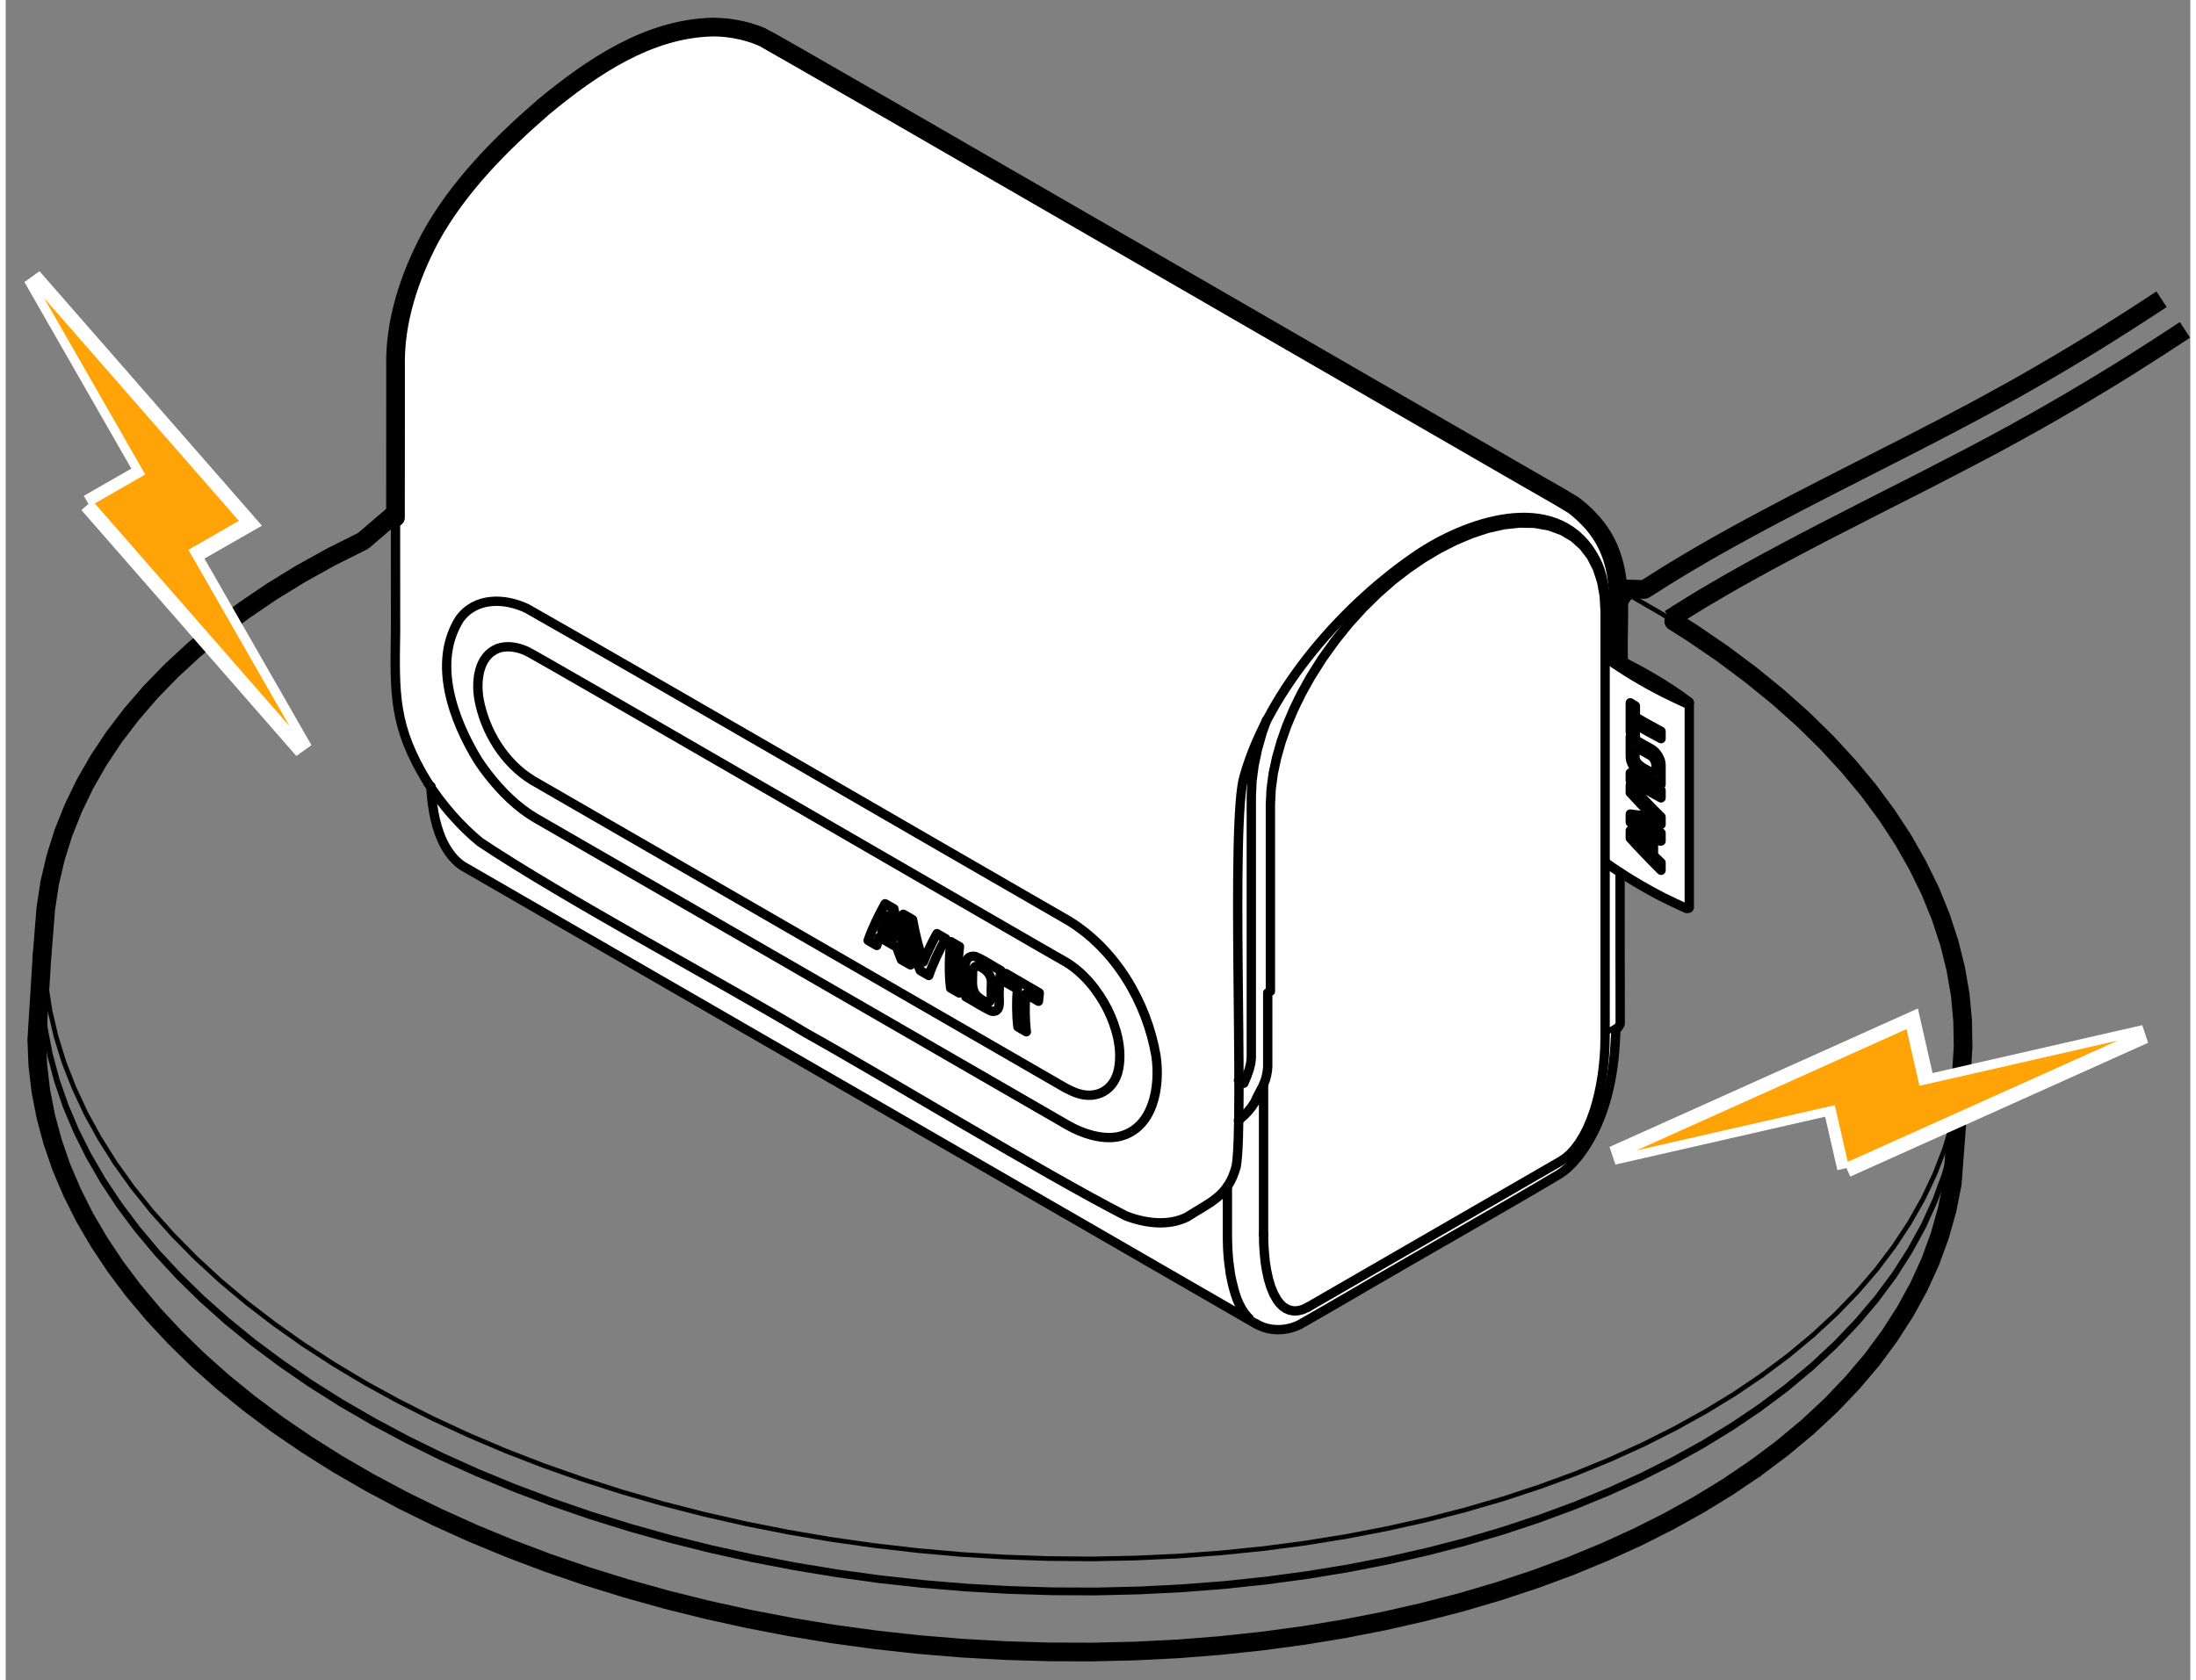
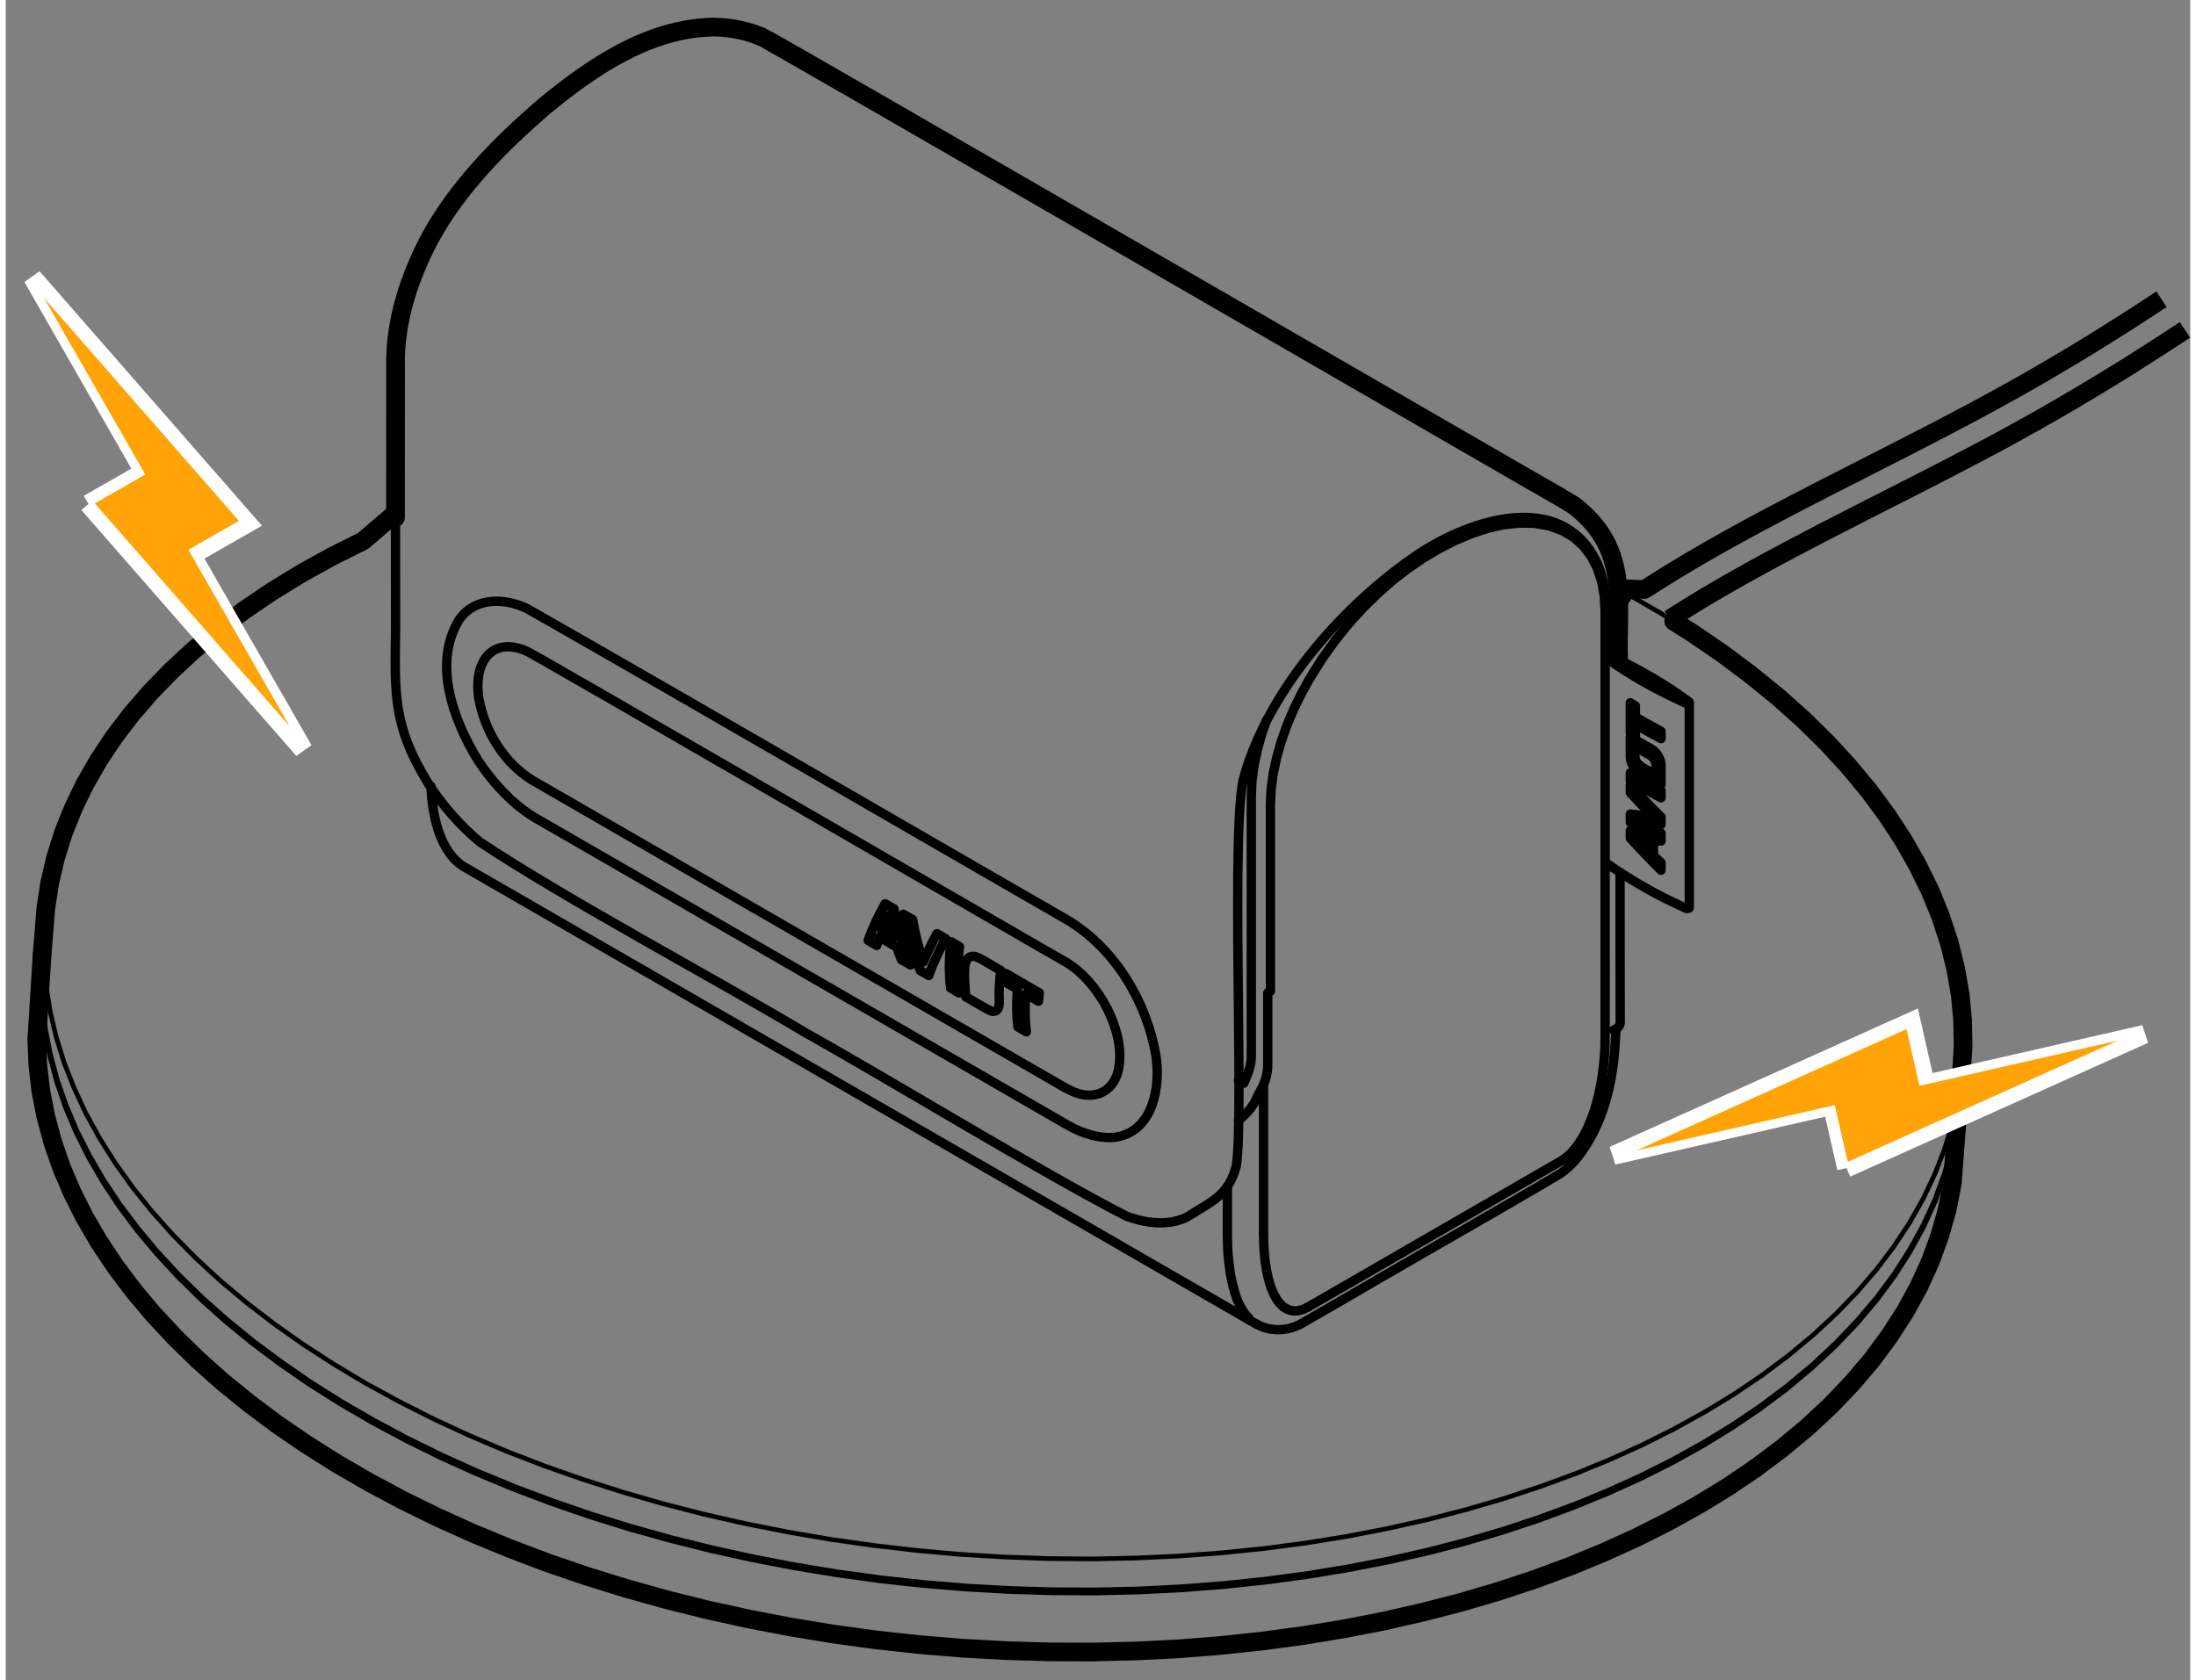
<svg xmlns="http://www.w3.org/2000/svg" width="172.5px" height="132px" viewBox="-1 -1 117 90">
  <rect x="-1" y="-1" width="117" height="90" fill="#808080" stroke="none" />
  <title>generated by pstoedit</title>
  <g xml:space="preserve">
    <clipPath id="clippath1">
      <path d="M 0 -0.051 L 0 88 L 115.988 88 L 115.988 -0.051 Z" style="clip-rule:nonzero" />
    </clipPath>
    <g style="clip-path:url(#clippath1)">
      <g stroke="#000000" fill="none" stroke-width="1" stroke-linejoin="round" stroke-linecap="round" stroke-miterlimit="10">
        <path d="M 103.5 59.164 L 103.254 62.402 L 102.977 63.809 L 102.582 65.203 L 102.078 66.582 L 101.461 67.934 L 100.73 69.266 L 99.891 70.57 L 98.949 71.844 L 97.898 73.082 L 96.746 74.289 L 95.492 75.457 L 94.141 76.582 L 92.695 77.664" />
      </g>
      <g stroke="#000000" fill="none" stroke-width="1" stroke-linejoin="round" stroke-linecap="round" stroke-miterlimit="10">
        <path d="M 92.695 77.664 L 91.234 78.652 L 89.695 79.594 L 88.078 80.492 L 86.387 81.344 L 84.625 82.145 L 82.801 82.898 L 80.91 83.598 L 78.965 84.242 L 76.961 84.832 L 74.906 85.363 L 72.809 85.84 L 70.668 86.258 L 68.488 86.617 L 66.273 86.914 L 64.031 87.152 L 61.766 87.332 L 59.48 87.445 L 57.18 87.5 L 54.867 87.492 L 52.551 87.422 L 50.23 87.293 L 47.918 87.102 L 45.609 86.848 L 43.316 86.535 L 41.043 86.16 L 38.789 85.727 L 36.566 85.238 L 34.371 84.691 L 32.211 84.086 L 30.094 83.43 L 28.02 82.719 L 25.996 81.953 L 24.027 81.141 L 22.113 80.277 L 20.258 79.367 L 18.469 78.41 L 16.75 77.414 L 15.102 76.375 L 13.527 75.297 L 12.035 74.18 L 10.621 73.031 L 9.293 71.848 L 8.051 70.633 L 6.898 69.395 L 5.836 68.129 L 4.871 66.844 L 4 65.535 L 3.227 64.215 L 2.555 62.875 L 1.98 61.527 L 1.512 60.168 L 1.145 58.805 L 0.879 57.434 L 0.719 56.066 L 0.664 54.699 L 0.945 50.18" />
      </g>
      <g stroke="#000000" fill="none" stroke-width="0.25" stroke-linejoin="round" stroke-linecap="round" stroke-miterlimit="10">
        <path d="M 103.656 57.734 L 103.5 59.164 L 103.227 60.578 L 102.84 61.98 L 102.336 63.363 L 101.719 64.727 L 100.988 66.062 L 100.152 67.375 L 99.203 68.652 L 98.152 69.898 L 96.996 71.109 L 95.738 72.281 L 94.383 73.414 L 92.93 74.5" />
      </g>
      <g stroke="#000000" fill="none" stroke-width="0.25" stroke-linejoin="round" stroke-linecap="round" stroke-miterlimit="10">
        <path d="M 92.93 74.5 L 91.469 75.488 L 89.926 76.434 L 88.309 77.336 L 86.613 78.188 L 84.852 78.988 L 83.023 79.738 L 81.133 80.438 L 79.18 81.086 L 77.176 81.676 L 75.121 82.207 L 73.019 82.684 L 70.875 83.102 L 68.691 83.461 L 66.477 83.758 L 64.231 83.996 L 61.961 84.172 L 59.672 84.285 L 57.367 84.34 L 55.055 84.328 L 52.734 84.258 L 50.414 84.125 L 48.098 83.934 L 45.789 83.68 L 43.492 83.363 L 41.215 82.988 L 38.961 82.555 L 36.734 82.062 L 34.539 81.512 L 32.379 80.906 L 30.262 80.246 L 28.188 79.531 L 26.164 78.766 L 24.191 77.945 L 22.277 77.082 L 20.426 76.168 L 18.637 75.211 L 16.918 74.211 L 15.27 73.168 L 13.699 72.086 L 12.207 70.969 L 10.797 69.816 L 9.469 68.629 L 8.23 67.414 L 7.082 66.172 L 6.023 64.906 L 5.059 63.617 L 4.195 62.309 L 3.426 60.98 L 2.758 59.641 L 2.188 58.289 L 1.723 56.93 L 1.359 55.562 L 1.102 54.195 L 0.949 52.824 L 0.898 51.457 L 0.953 50.094" />
      </g>
      <g stroke="#000000" fill="none" stroke-width="0.25" stroke-linejoin="round" stroke-linecap="round" stroke-miterlimit="10">
        <path d="M 103.418 60.98 L 103.652 57.82" />
      </g>
      <g stroke="#000000" fill="none" stroke-width="0.25" stroke-linejoin="round" stroke-linecap="round" stroke-miterlimit="10">
        <path d="M 0.945 50.18 L 0.711 53.34" />
      </g>
      <g stroke="#000000" fill="none" stroke-width="1" stroke-linejoin="round" stroke-linecap="butt" stroke-miterlimit="10">
        <path d="M 88.121 32.16 L 88.594 31.859 L 89.082 31.555 L 89.578 31.25 L 90.023 30.98 L 90.477 30.715 L 90.879 30.48 L 91.281 30.246 L 91.945 29.871 L 92.613 29.5 L 93.301 29.121 L 93.992 28.75 L 94.703 28.371 L 95.418 27.996 L 96.148 27.613 L 96.883 27.234 L 97.891 26.719 L 98.898 26.203 L 99.926 25.68 L 100.953 25.16 L 101.992 24.629 L 103.027 24.094 L 103.645 23.773 L 104.258 23.453 L 104.867 23.133 L 105.477 22.809 L 106.055 22.496 L 106.629 22.184 L 107.164 21.883 L 107.703 21.586 L 108.414 21.18 L 109.125 20.77 L 109.813 20.367 L 110.492 19.965 L 111.23 19.52 L 111.961 19.074 L 112.723 18.602 L 113.477 18.121 L 114.23 17.641 L 114.973 17.156 L 115.715 16.672" />
      </g>
      <g stroke="#000000" fill="none" stroke-width="1" stroke-linejoin="round" stroke-linecap="butt" stroke-miterlimit="10">
        <path d="M 114.461 15.031 L 113.57 15.613 L 112.676 16.191 L 111.758 16.773 L 110.832 17.352 L 109.883 17.93 L 108.922 18.504 L 108.348 18.84 L 107.77 19.176 L 107.184 19.512 L 106.598 19.844 L 106.031 20.156 L 105.465 20.469 L 104.926 20.762 L 104.387 21.055 L 103.652 21.441 L 102.922 21.828 L 102.199 22.203 L 101.473 22.578 L 100.684 22.984 L 99.891 23.387 L 99.059 23.812 L 98.223 24.238 L 97.387 24.664 L 96.551 25.09 L 95.719 25.52 L 94.887 25.949 L 94.059 26.383 L 93.234 26.82 L 92.418 27.258 L 91.606 27.703 L 91.133 27.965 L 90.66 28.23 L 90.191 28.496 L 89.727 28.766 L 89.269 29.035 L 88.816 29.305 L 88.383 29.566 L 87.957 29.828 L 87.551 30.082 L 87.152 30.336 L 86.769 30.578 L 85.492 30.539 L 86.137 30.992" />
      </g>
      <g stroke="#000000" fill="none" stroke-width="0.25" stroke-linejoin="round" stroke-linecap="round" stroke-miterlimit="10">
        <path d="M 103.664 57.652 L 103.5 59.074 L 103.223 60.48 L 102.828 61.875 L 102.324 63.254 L 101.707 64.605 L 100.977 65.938 L 100.141 67.242 L 99.195 68.516 L 98.144 69.754 L 96.992 70.961 L 95.738 72.129 L 94.387 73.254 L 92.945 74.336" />
      </g>
      <g stroke="#000000" fill="none" stroke-width="0.25" stroke-linejoin="round" stroke-linecap="round" stroke-miterlimit="10">
        <path d="M 92.945 74.336 L 91.484 75.32 L 89.941 76.266 L 88.324 77.164 L 86.633 78.016 L 84.875 78.816 L 83.047 79.57 L 81.16 80.266 L 79.211 80.914 L 77.207 81.504 L 75.156 82.035 L 73.055 82.512 L 70.914 82.93 L 68.734 83.289 L 66.519 83.586 L 64.281 83.824 L 62.012 84 L 59.727 84.117 L 57.426 84.172 L 55.113 84.164 L 52.797 84.094 L 50.48 83.965 L 48.164 83.773 L 45.859 83.52 L 43.566 83.207 L 41.289 82.832 L 39.039 82.398 L 36.812 81.91 L 34.617 81.363 L 32.461 80.758 L 30.344 80.102 L 28.27 79.387 L 26.246 78.625 L 24.273 77.812 L 22.359 76.949 L 20.508 76.039 L 18.719 75.082 L 16.996 74.086 L 15.348 73.047 L 13.777 71.965 L 12.281 70.852 L 10.867 69.699 L 9.539 68.52 L 8.297 67.305 L 7.145 66.066 L 6.086 64.801 L 5.117 63.516 L 4.246 62.207 L 3.477 60.887 L 2.801 59.547 L 2.23 58.199 L 1.758 56.84 L 1.391 55.473 L 1.125 54.105 L 0.965 52.738 L 0.91 51.371 L 0.961 50.012" />
      </g>
      <g stroke="#000000" fill="none" stroke-width="0.25" stroke-linejoin="round" stroke-linecap="round" stroke-miterlimit="10">
        <path d="M 103.664 57.652 L 103.789 55.988" />
      </g>
      <g stroke="#000000" fill="none" stroke-width="0.25" stroke-linejoin="round" stroke-linecap="round" stroke-miterlimit="10">
-         <path d="M 1.082 48.348 L 0.961 50.012" />
-       </g>
+         </g>
      <g stroke="#000000" fill="none" stroke-width="0.25" stroke-linejoin="round" stroke-linecap="round" stroke-miterlimit="10">
        <path d="M 103.551 57.855 L 103.246 59.223 L 102.832 60.574 L 102.313 61.91 L 101.688 63.227 L 100.957 64.516 L 100.121 65.781 L 99.188 67.016 L 98.152 68.219 L 97.019 69.391 L 95.793 70.523 L 94.477 71.617 L 93.066 72.672" />
      </g>
      <g stroke="#000000" fill="none" stroke-width="1" stroke-linejoin="round" stroke-linecap="round" stroke-miterlimit="10">
        <path d="M 88.336 32.285 L 89.328 32.91 L 90.938 34.012 L 92.465 35.152 L 93.91 36.328 L 95.266 37.535 L 96.531 38.777 L 97.699 40.047 L 98.777 41.344 L 99.75 42.66 L 100.629 44 L 101.398 45.355 L 102.07 46.723 L 102.633 48.105 L 103.09 49.496 L 103.438 50.895 L 103.68 52.293 L 103.809 53.691 L 103.832 55.086 L 103.746 56.477 L 103.551 57.855" />
      </g>
      <g stroke="#000000" fill="none" stroke-width="0.25" stroke-linejoin="round" stroke-linecap="round" stroke-miterlimit="10">
        <path d="M 85.875 30.832 L 87.637 31.848 L 88.336 32.285" />
      </g>
      <g stroke="#000000" fill="none" stroke-width="1" stroke-linejoin="round" stroke-linecap="round" stroke-miterlimit="10">
        <path d="M 0.953 50.094 L 1.148 47.656 L 1.355 46.297 L 1.672 44.945 L 2.09 43.613 L 2.617 42.297 L 3.242 41.004 L 3.973 39.73 L 4.801 38.484 L 5.73 37.266 L 6.754 36.078 L 7.875 34.926 L 9.086 33.805 L 10.387 32.727 L 11.777 31.688 L 13.25 30.688 L 14.805 29.734 L 16.438 28.828 L 18.145 27.973 L 19.664 26.672" />
      </g>
      <g stroke="#000000" fill="none" stroke-width="0.25" stroke-linejoin="round" stroke-linecap="round" stroke-miterlimit="10">
        <path d="M 93.066 72.672 L 91.594 73.668 L 90.039 74.617 L 88.402 75.523 L 86.695 76.383 L 84.918 77.188 L 83.07 77.945 L 81.16 78.645 L 79.191 79.293 L 77.168 79.883 L 75.09 80.418 L 72.969 80.891 L 70.801 81.309 L 68.598 81.664 L 66.363 81.957 L 64.094 82.188 L 61.805 82.359 L 59.496 82.465 L 57.172 82.512 L 54.84 82.492 L 52.5 82.41 L 50.16 82.27 L 47.828 82.062 L 45.5 81.793 L 43.191 81.465 L 40.902 81.074 L 38.633 80.625 L 36.395 80.117 L 34.188 79.551 L 32.02 78.926 L 29.895 78.246 L 27.816 77.516 L 25.789 76.731 L 23.816 75.894 L 21.902 75.008 L 20.055 74.074 L 18.27 73.098 L 16.559 72.074 L 14.922 71.012 L 13.363 69.91 L 11.883 68.773 L 10.488 67.602 L 9.18 66.395 L 7.961 65.16 L 6.832 63.898 L 5.801 62.613 L 4.867 61.309 L 4.031 59.98 L 3.293 58.641 L 2.66 57.281 L 2.125 55.918 L 1.699 54.543 L 1.375 53.164 L 1.16 51.781 L 1.051 50.402 L 1.047 49.027 L 1.098 48.348" />
      </g>
      <g fill="#ffffff" fill-rule="nonzero" stroke-width="0" stroke-linejoin="round" stroke-linecap="round" stroke-miterlimit="10">
        <path d="M 97.586 61.574 L 96.82 58.223 L 85.102 60.898 L 101.059 53.73 L 101.82 57.082 L 113.539 54.406 L 97.586 61.574" />
      </g>
      <g stroke="#ffffff" fill="none" stroke-width="1" stroke-linejoin="miter" stroke-linecap="butt" stroke-miterlimit="10">
        <path d="M 97.586 61.574 L 96.82 58.223 L 85.102 60.898 L 101.059 53.73 L 101.82 57.082 L 113.539 54.406 L 97.586 61.574" />
      </g>
      <g fill="#ffa307" fill-rule="nonzero" stroke-width="0" stroke-linejoin="miter" stroke-linecap="butt" stroke-miterlimit="10">
        <path d="M 97.656 61.242 L 96.961 58.203 L 86.336 60.629 L 100.805 54.129 L 101.496 57.168 L 112.121 54.742 L 97.656 61.242" />
      </g>
      <g fill="#ffffff" fill-rule="nonzero" stroke-width="0" stroke-linejoin="miter" stroke-linecap="butt" stroke-miterlimit="10">
        <path d="M 3.43 25.996 L 6.41 24.289 L 0.434 13.859 L 11.945 27.031 L 8.961 28.738 L 14.941 39.168 L 3.43 25.996" />
      </g>
      <g stroke="#ffffff" fill="none" stroke-width="1" stroke-linejoin="miter" stroke-linecap="butt" stroke-miterlimit="10">
        <path d="M 3.43 25.996 L 6.41 24.289 L 0.434 13.859 L 11.945 27.031 L 8.961 28.738 L 14.941 39.168 L 3.43 25.996" />
      </g>
      <g fill="#ffa307" fill-rule="nonzero" stroke-width="0" stroke-linejoin="miter" stroke-linecap="butt" stroke-miterlimit="10">
        <path d="M 3.77 25.969 L 6.473 24.418 L 1.051 14.961 L 11.488 26.902 L 8.785 28.453 L 14.207 37.91 L 3.77 25.969" />
      </g>
      <g fill="#ffffff" fill-rule="nonzero" stroke-width="0" stroke-linejoin="miter" stroke-linecap="butt" stroke-miterlimit="10">
-         <path d="M 67.148 70.293 C 66.746 70.293 66.352 70.199 66.019 70.016 C 66.008 70.016 65.996 70.012 65.984 70.004 C 65.918 69.965 58.102 65.453 49.051 60.23 C 37.078 53.32 23.512 45.488 23.453 45.449 C 23.238 45.316 23.035 45.109 22.953 45.027 C 22.355 44.359 21.98 43.406 21.797 42.113 C 21.754 41.805 21.723 41.484 21.715 41.207 C 21.664 41.125 21.609 41.047 21.559 40.965 C 19.742 38.027 19.77 36.277 19.816 33.098 L 19.82 32.785 C 19.812 29.75 19.816 25.898 19.816 22.5 L 19.816 18.684 C 19.758 16.488 20.387 14.133 21.688 11.688 C 23.34 8.691 25.953 6.25 27.77 4.676 C 30.211 2.664 33.148 0.602 36.523 0.402 C 36.531 0.398 36.539 0.398 36.547 0.398 C 37.555 0.348 38.645 0.539 39.535 0.926 C 39.703 0.977 53.012 8.668 69.07 17.949 C 76.375 22.172 82.144 25.508 82.262 25.566 L 82.961 25.988 C 83.269 26.203 83.617 26.512 83.922 26.844 C 85.519 28.57 85.484 30.578 85.445 32.699 C 85.438 33.223 85.426 33.762 85.441 34.297 C 86.621 34.875 87.734 35.523 88.691 36.195 L 89.184 36.547 C 89.191 36.551 89.195 36.559 89.199 36.566 L 89.223 36.605 C 89.227 36.617 89.231 36.625 89.231 36.637 L 89.231 47.621 C 89.231 47.633 89.227 47.645 89.215 47.656 L 89.188 47.695 C 89.184 47.703 89.172 47.711 89.164 47.715 C 89.109 47.734 89.031 47.738 88.981 47.719 C 88.668 47.578 88.059 47.289 87.769 47.145 C 86.984 46.742 86.223 46.301 85.523 45.852 C 85.519 46.941 85.523 51.445 85.527 53.176 L 85.527 53.816 C 85.516 53.93 85.449 54.043 85.316 54.164 C 85.289 54.266 85.285 54.383 85.281 54.5 C 85.281 54.566 85.281 54.637 85.273 54.703 C 85.164 57.023 84.621 58.945 83.668 60.43 C 83.668 60.43 83.668 60.43 83.664 60.434 C 83.231 61.117 82.754 61.629 82.246 61.953 C 80.473 63.008 78.32 64.242 76.238 65.441 C 75.379 65.934 74.551 66.41 73.762 66.867 C 73.762 66.871 73.754 66.871 73.75 66.875 L 73.75 66.875 C 73.75 66.875 73.75 66.875 73.75 66.875 L 72.473 67.617 C 72.469 67.617 72.465 67.617 72.461 67.617 C 72.121 67.816 71.762 68.027 71.402 68.234 C 70.32 68.867 69.199 69.516 68.336 70.008 C 67.969 70.199 67.555 70.293 67.148 70.293 Z" />
-       </g>
+         </g>
      <g stroke="#000000" fill="none" stroke-width="0.5" stroke-linejoin="round" stroke-linecap="round" stroke-miterlimit="10">
        <path d="M 45.914 48.855 L 46.078 48.457 L 46.266 48.047 L 46.402 48.645 L 46.562 49.23 L 45.914 48.855" />
      </g>
      <g stroke="#000000" fill="none" stroke-width="0.5" stroke-linejoin="round" stroke-linecap="round" stroke-miterlimit="10">
        <path d="M 52.289 50.988 C 52.09 50.895 51.051 50.211 50.844 50.227 C 50.348 50.207 50.352 50.824 50.352 51.176 C 50.352 51.539 50.379 52.039 50.422 52.402 C 50.605 52.488 51.66 53.16 51.844 53.176 C 52.312 53.219 52.203 52.598 52.203 52.301 C 52.203 51.91 52.242 51.375 52.289 50.988 Z" />
      </g>
      <g stroke="#000000" fill="none" stroke-width="0.5" stroke-linejoin="round" stroke-linecap="round" stroke-miterlimit="10">
        <path d="M 49.34 49.285 C 49.012 49.879 48.656 50.613 48.438 51.258 L 47.98 50.992 C 47.594 50.082 47.258 48.949 47.074 47.977 L 47.57 48.262 C 47.699 48.988 47.906 49.84 48.145 50.535 C 48.34 50.047 48.613 49.477 48.875 49.016 Z" />
      </g>
      <g stroke="#000000" fill="none" stroke-width="0.5" stroke-linejoin="round" stroke-linecap="round" stroke-miterlimit="10">
        <path d="M 46.098 47.414 C 45.766 48.004 45.41 48.738 45.188 49.379 L 45.652 49.648 C 45.684 49.535 45.75 49.309 45.789 49.199 L 46.719 49.738 C 46.777 49.906 46.902 50.246 46.969 50.41 L 47.461 50.691 C 47.082 49.781 46.75 48.652 46.57 47.684 Z" />
      </g>
      <g stroke="#000000" fill="none" stroke-width="0.5" stroke-linejoin="round" stroke-linecap="round" stroke-miterlimit="10">
        <path d="M 49.605 51.93 L 50.066 52.195 C 49.969 51.418 49.984 50.488 50.082 49.711 L 49.621 49.445 C 49.527 50.219 49.508 51.152 49.605 51.93 Z" />
      </g>
      <g stroke="#000000" fill="none" stroke-width="0.5" stroke-linejoin="round" stroke-linecap="round" stroke-miterlimit="10">
-         <path d="M 50.785 51.047 C 50.793 51.41 50.707 51.895 50.914 52.219 C 51.023 52.395 51.234 52.543 51.418 52.633 C 51.492 52.684 51.602 52.699 51.684 52.668 C 51.75 52.609 51.793 52.512 51.785 52.426 C 51.777 52.223 51.781 51.824 51.793 51.625 C 51.801 51.258 51.531 50.941 51.207 50.801 C 51.129 50.75 51.008 50.75 50.918 50.781 C 50.848 50.844 50.785 50.949 50.785 51.047 Z" />
-       </g>
+         </g>
      <g stroke="#000000" fill="none" stroke-width="0.5" stroke-linejoin="round" stroke-linecap="round" stroke-miterlimit="10">
        <path d="M 53.664 54.273 C 53.582 53.641 53.578 52.879 53.633 52.246 L 54.312 52.637 C 54.32 52.523 54.344 52.297 54.355 52.188 L 52.562 51.148 C 52.547 51.258 52.52 51.484 52.508 51.598 L 53.184 51.984 C 53.129 52.621 53.133 53.379 53.211 54.012 Z" />
      </g>
      <g stroke="#000000" fill="none" stroke-width="0.5" stroke-linejoin="round" stroke-linecap="round" stroke-miterlimit="10">
        <path d="M 27.211 40.801 C 25.691 39.871 24.664 38.184 24.344 36.445 C 24.184 35.477 24.309 34.156 25.352 33.738 C 25.855 33.555 26.438 33.668 26.91 33.887 C 27.277 34.023 55.391 50.344 55.742 50.516 C 56.723 51.094 57.488 52.047 58.004 53.051 C 58.48 54.012 58.805 55.152 58.609 56.23 C 58.406 57.379 57.438 57.945 56.336 57.547 C 56.18 57.492 55.887 57.355 55.742 57.273 C 55.742 57.273 27.211 40.801 27.211 40.801" />
      </g>
      <g stroke="#000000" fill="none" stroke-width="0.5" stroke-linejoin="round" stroke-linecap="round" stroke-miterlimit="10">
        <path d="M 84.695 34.23 C 85.648 34.922 86.75 35.574 87.797 36.105 C 88.094 36.254 88.699 36.543 89 36.68 C 89.035 36.691 89.106 36.691 89.141 36.676 L 89.168 36.637" />
      </g>
      <g stroke="#000000" fill="none" stroke-width="0.5" stroke-linejoin="round" stroke-linecap="round" stroke-miterlimit="10">
        <path d="M 55.914 48.316 C 58.438 49.852 60.113 52.684 60.605 55.562 C 60.848 57.211 60.473 59.512 58.551 59.902 C 57.672 60.055 56.664 59.723 55.906 59.293 C 49.551 55.621 40.859 50.609 34.508 46.938 C 34.508 46.938 27.371 42.82 27.371 42.82 L 27.035 42.609 L 26.691 42.363 C 25.785 41.684 24.926 40.691 24.301 39.746 C 22.977 37.59 21.836 34.516 23.301 32.172 C 24.152 30.984 25.715 31.023 26.922 31.602 C 36.059 36.805 46.801 43.074 55.914 48.316 Z" />
      </g>
      <g stroke="#000000" fill="none" stroke-width="0.5" stroke-linejoin="round" stroke-linecap="round" stroke-miterlimit="10">
        <path d="M 86.961 44.543 L 86.957 44.547 L 86.957 43.977 C 86.797 43.961 86.473 43.922 86.316 43.898 C 86.473 44.062 86.797 44.387 86.957 44.547" />
      </g>
      <g stroke="#000000" fill="none" stroke-width="0.5" stroke-linejoin="round" stroke-linecap="round" stroke-miterlimit="10">
        <path d="M 87.082 40.344 C 87.137 40.371 87.242 40.387 87.297 40.359 L 87.363 40.289 C 87.449 39.992 87.356 39.629 87.082 39.465 C 86.894 39.371 86.629 39.184 86.426 39.121 L 86.332 39.145 C 86.332 39.145 86.281 39.211 86.277 39.215 C 86.254 39.285 86.254 39.453 86.258 39.527 L 86.258 39.527 C 86.266 39.977 86.754 40.156 87.082 40.344" />
      </g>
      <g stroke="#000000" fill="none" stroke-width="0.5" stroke-linejoin="round" stroke-linecap="round" stroke-miterlimit="10">
        <path d="M 87.656 45.621 C 87.234 45.207 86.406 44.344 86.008 43.902 L 86.008 43.492 C 86.418 43.535 87.246 43.602 87.656 43.625 L 87.656 44.055 C 87.555 44.047 87.352 44.023 87.25 44.012 L 87.25 44.832 C 87.352 44.926 87.555 45.117 87.656 45.211 Z" />
      </g>
      <g stroke="#000000" fill="none" stroke-width="0.5" stroke-linejoin="round" stroke-linecap="round" stroke-miterlimit="10">
        <path d="M 87.656 41.742 L 87.656 41.336 C 87.238 41.121 86.41 40.652 86.008 40.406 L 86.008 40.812 C 86.41 41.059 87.238 41.523 87.656 41.742 Z" />
      </g>
      <g stroke="#000000" fill="none" stroke-width="0.5" stroke-linejoin="round" stroke-linecap="round" stroke-miterlimit="10">
        <path d="M 87.656 41.023 L 87.656 39.996 L 87.644 39.867 L 87.617 39.738 L 87.562 39.613 L 87.5 39.488 L 87.418 39.371 L 87.328 39.27 L 87.227 39.18 L 87.117 39.109 L 86.555 38.793 L 86.008 38.465 L 86.008 39.496 L 86.016 39.621 L 86.039 39.754 L 86.086 39.883 L 86.144 40.008 L 86.223 40.125 L 86.309 40.23 L 86.406 40.324 L 86.516 40.395 L 87.078 40.715 Z" />
      </g>
      <g stroke="#000000" fill="none" stroke-width="0.5" stroke-linejoin="round" stroke-linecap="round" stroke-miterlimit="10">
        <path d="M 86.008 36.648 L 86.008 38.23 C 86.078 38.273 86.215 38.355 86.281 38.398 L 86.281 37.809 C 86.621 38.008 87.309 38.391 87.656 38.57 L 87.656 38.176 C 87.309 37.992 86.621 37.609 86.281 37.41 L 86.281 36.816 C 86.215 36.777 86.078 36.691 86.008 36.648 Z" />
      </g>
      <g stroke="#000000" fill="none" stroke-width="0.5" stroke-linejoin="round" stroke-linecap="round" stroke-miterlimit="10">
        <path d="M 86.008 42.609 L 86.008 43.051 C 86.418 43.09 87.246 43.148 87.656 43.168 L 87.656 42.766 C 87.234 42.352 86.406 41.496 86.008 41.055 L 86.008 41.465 C 86.305 41.797 86.922 42.441 87.234 42.754 C 86.93 42.723 86.312 42.652 86.008 42.609 Z" />
      </g>
      <g stroke="#000000" fill="none" stroke-width="0.5" stroke-linejoin="round" stroke-linecap="round" stroke-miterlimit="10">
        <path d="M 84.766 34.043 C 86.098 34.652 87.457 35.406 88.66 36.242 L 89.148 36.598 L 89.168 36.637 L 89.168 47.621 L 89.141 47.656 C 89.102 47.672 89.039 47.676 89 47.66 C 88.699 47.523 88.098 47.238 87.797 47.09 C 86.754 46.555 85.656 45.902 84.703 45.219" />
      </g>
      <g stroke="#000000" fill="none" stroke-width="0.5" stroke-linejoin="round" stroke-linecap="round" stroke-miterlimit="10">
        <path d="M 21.777 41.125 C 21.781 41.535 21.84 42.039 21.918 42.441 L 21.859 42.094 C 22 43.117 22.293 44.199 23 44.984 C 23.137 45.129 23.316 45.293 23.484 45.398 C 23.586 45.461 65.91 69.887 66.016 69.953 L 65.941 69.895 C 66.629 70.34 67.59 70.324 68.309 69.953 C 69.84 69.086 72.176 67.707 73.719 66.824 L 72.441 67.562 C 75.375 65.852 79.309 63.629 82.215 61.898 C 82.785 61.535 83.254 60.969 83.613 60.398 L 83.422 60.684 C 84.66 58.938 85.125 56.715 85.215 54.605 L 85.203 54.754 C 85.238 54.559 85.203 54.316 85.266 54.133 C 85.352 54.051 85.453 53.938 85.469 53.816 C 85.465 52.938 85.457 46.762 85.461 45.746" />
      </g>
      <g stroke="#000000" fill="none" stroke-width="1" stroke-linejoin="round" stroke-linecap="round" stroke-miterlimit="10">
        <path d="M 19.875 26.719 C 19.875 23.922 19.879 21.062 19.879 18.684 C 19.812 16.262 20.613 13.84 21.742 11.719 C 23.234 9.008 25.488 6.734 27.812 4.723 C 30.371 2.609 33.406 0.531 36.84 0.453 L 36.551 0.457 C 37.535 0.41 38.605 0.59 39.512 0.984 C 39.801 1.07 81.941 25.48 82.234 25.621 C 82.234 25.621 82.93 26.039 82.93 26.039 C 83.258 26.27 83.606 26.594 83.875 26.887 C 85.867 29.039 85.293 31.668 85.383 34.336" />
      </g>
      <g stroke="#000000" fill="none" stroke-width="0.5" stroke-linejoin="round" stroke-linecap="round" stroke-miterlimit="10">
        <path d="M 21.609 40.934 C 19.746 37.914 19.832 36.16 19.879 32.785 C 19.875 30.957 19.875 28.855 19.875 26.719" />
      </g>
      <g stroke="#000000" fill="none" stroke-width="0.5" stroke-linejoin="round" stroke-linecap="round" stroke-miterlimit="10">
        <path d="M 84.719 34.242 C 84.684 32.672 84.922 30.41 84.144 28.977 C 82.231 25.293 77.519 26.816 74.762 28.613 C 70.758 31.27 66.66 35.887 65.332 40.57 C 64.582 42.887 65.344 58.965 64.902 61.484 C 64.465 63.098 63.527 63.383 62.262 64.199 C 61.25 64.699 60.012 64.527 58.996 64.137 C 54.387 61.762 46.375 56.863 41.832 54.324 C 37.188 51.543 28.883 47.105 24.402 44.109 C 23.344 43.246 22.344 42.086 21.609 40.934" />
      </g>
      <g stroke="#000000" fill="none" stroke-width="0.5" stroke-linejoin="round" stroke-linecap="round" stroke-miterlimit="10">
        <path d="M 66.367 65.113 L 66.375 65.598 L 66.406 66.094 L 66.453 66.578 L 66.527 67.051 L 66.625 67.504 L 66.75 67.926 L 66.906 68.309 L 67.094 68.641 L 67.234 68.824 L 67.394 68.984 L 67.578 69.105 L 67.773 69.188 L 67.988 69.227 L 68.227 69.215 L 68.477 69.148 L 68.746 69.02" />
      </g>
      <g stroke="#000000" fill="none" stroke-width="0.5" stroke-linejoin="round" stroke-linecap="round" stroke-miterlimit="10">
        <path d="M 66.367 65.113 L 66.367 57.105" />
      </g>
      <g stroke="#000000" fill="none" stroke-width="0.5" stroke-linejoin="round" stroke-linecap="round" stroke-miterlimit="10">
        <path d="M 65.023 59.016 L 65.16 58.902 L 65.359 58.719 L 65.551 58.52 L 65.731 58.297 L 65.894 58.047 L 66.004 57.809 L 66.09 57.637 L 66.297 57.242 L 66.316 57.211 L 66.336 57.176 L 66.352 57.141 L 66.367 57.105 L 66.461 56.855 L 66.527 56.609 L 66.57 56.371 L 66.59 56.141 L 66.59 52.188 L 66.734 52.102 L 66.734 42.09 L 66.773 41.281 L 66.883 40.445 L 67.066 39.594 L 67.312 38.727 L 67.617 37.859 L 67.984 36.992 L 68.402 36.137 L 68.871 35.293 L 69.512 34.277 L 70.203 33.316 L 70.93 32.41 L 71.695 31.57 L 72.481 30.797 L 73.285 30.09 L 74.102 29.461 L 74.918 28.902 L 75.769 28.395 L 76.641 27.953 L 77.512 27.586 L 78.383 27.301 L 79.242 27.109 L 80.078 27.02 L 80.891 27.035 L 81.66 27.172 L 82.371 27.43 L 82.984 27.793 L 83.5 28.258 L 83.918 28.809 L 84.242 29.441 L 84.473 30.148 L 84.613 30.918 L 84.66 31.746 L 84.66 54.551 L 84.648 55.109 L 84.617 55.645 L 84.566 56.164 L 84.5 56.664 L 84.418 57.145 L 84.324 57.605 L 84.211 58.047 L 84.09 58.469 L 83.906 58.98 L 83.711 59.445 L 83.496 59.859 L 83.269 60.227 L 83.031 60.547 L 82.785 60.816 L 82.535 61.035 L 82.281 61.203 L 68.746 69.02" />
      </g>
      <g stroke="#000000" fill="none" stroke-width="0.5" stroke-linejoin="round" stroke-linecap="round" stroke-miterlimit="10">
        <path d="M 66.527 37.578 L 66.293 38.246 L 66.043 39.125 L 65.859 39.996 L 65.746 40.844 L 65.711 41.672 L 65.711 55.633 L 65.699 55.793 L 65.691 55.852 L 65.68 55.961 L 65.594 56.305 L 65.465 56.664 L 65.309 57.031 L 65.023 56.867" />
      </g>
      <g stroke="#000000" fill="none" stroke-width="0.5" stroke-linejoin="round" stroke-linecap="round" stroke-miterlimit="10">
        <path d="M 64.43 62.562 L 64.43 65.219 L 64.445 65.852 L 64.461 66.094 L 64.445 65.852 L 64.469 66.227 L 64.496 66.531 L 64.547 66.93 L 64.555 66.965 L 64.586 67.227 L 64.668 67.625 L 64.731 67.906 L 64.773 68.047 L 64.699 67.746 L 64.731 67.906 L 64.84 68.285 L 64.941 68.586 L 65.059 68.859 L 65.191 69.105 L 65.25 69.207 L 65.363 69.367 L 65.488 69.52 L 65.527 69.566 L 65.586 69.613" />
      </g>
      <g stroke="#000000" fill="none" stroke-width="0.3" stroke-linejoin="round" stroke-linecap="round" stroke-miterlimit="10">
        <path d="M 85.273 53.988 L 84.719 54.309" />
      </g>
    </g>
  </g>
</svg>